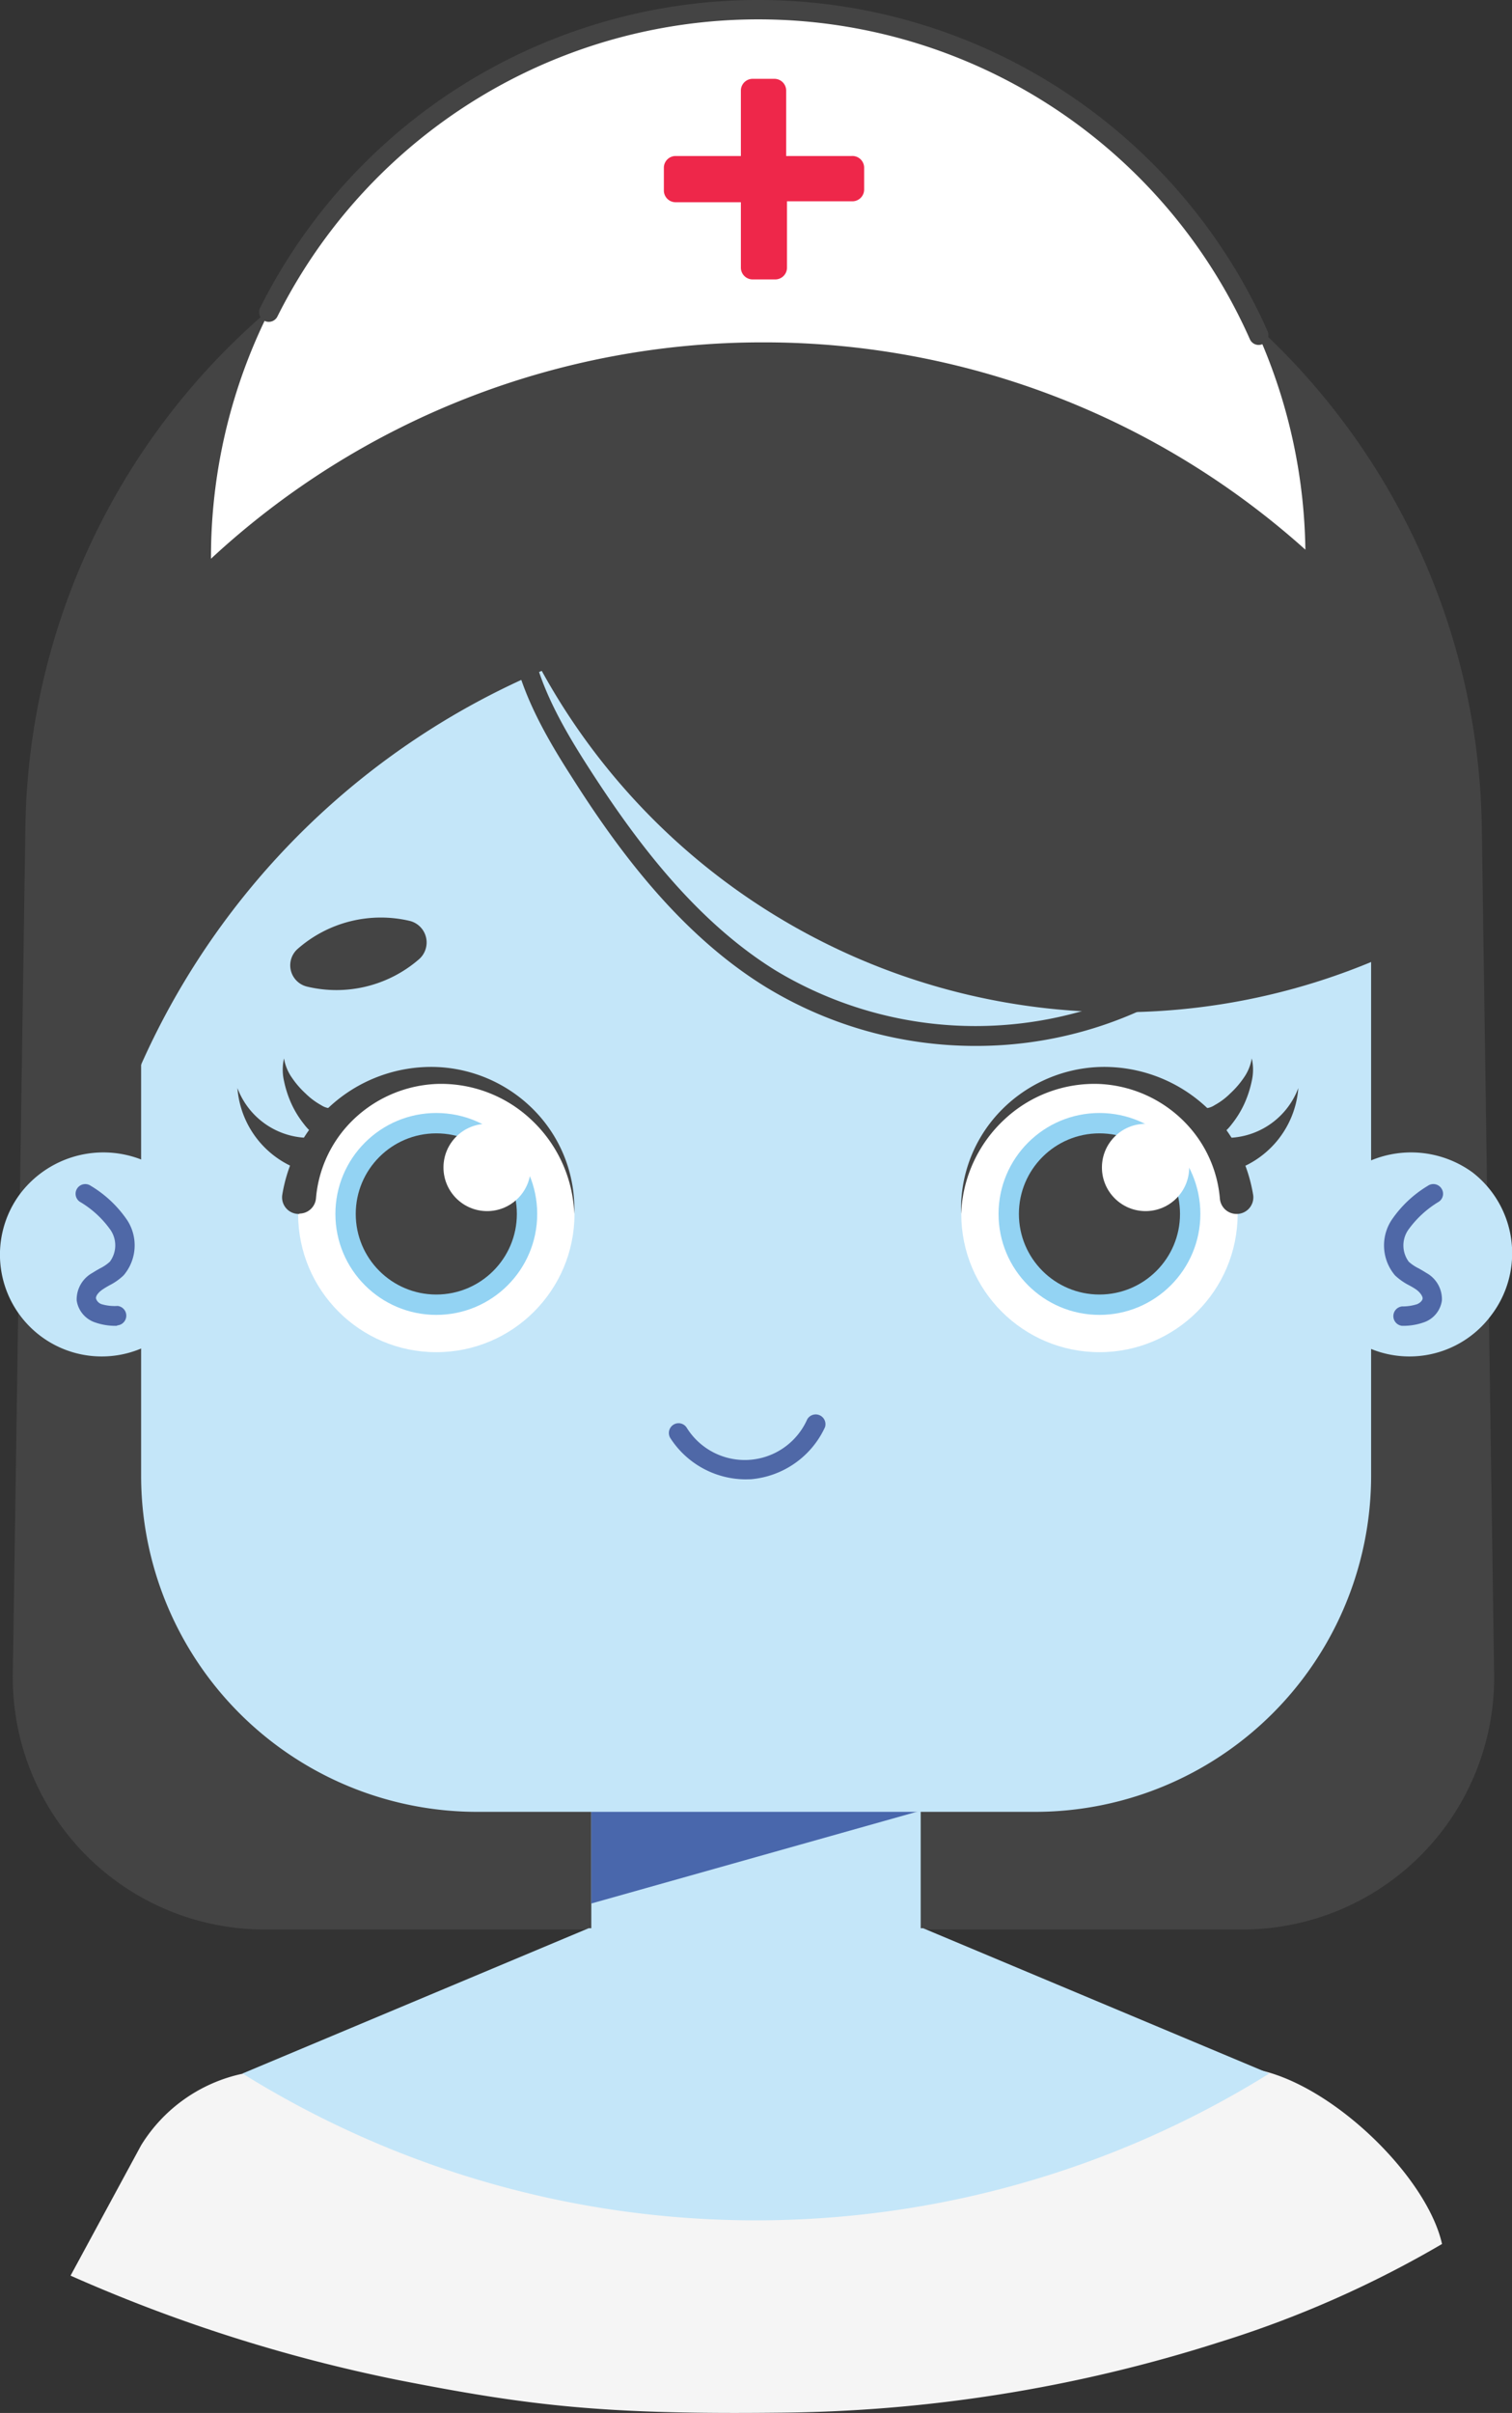
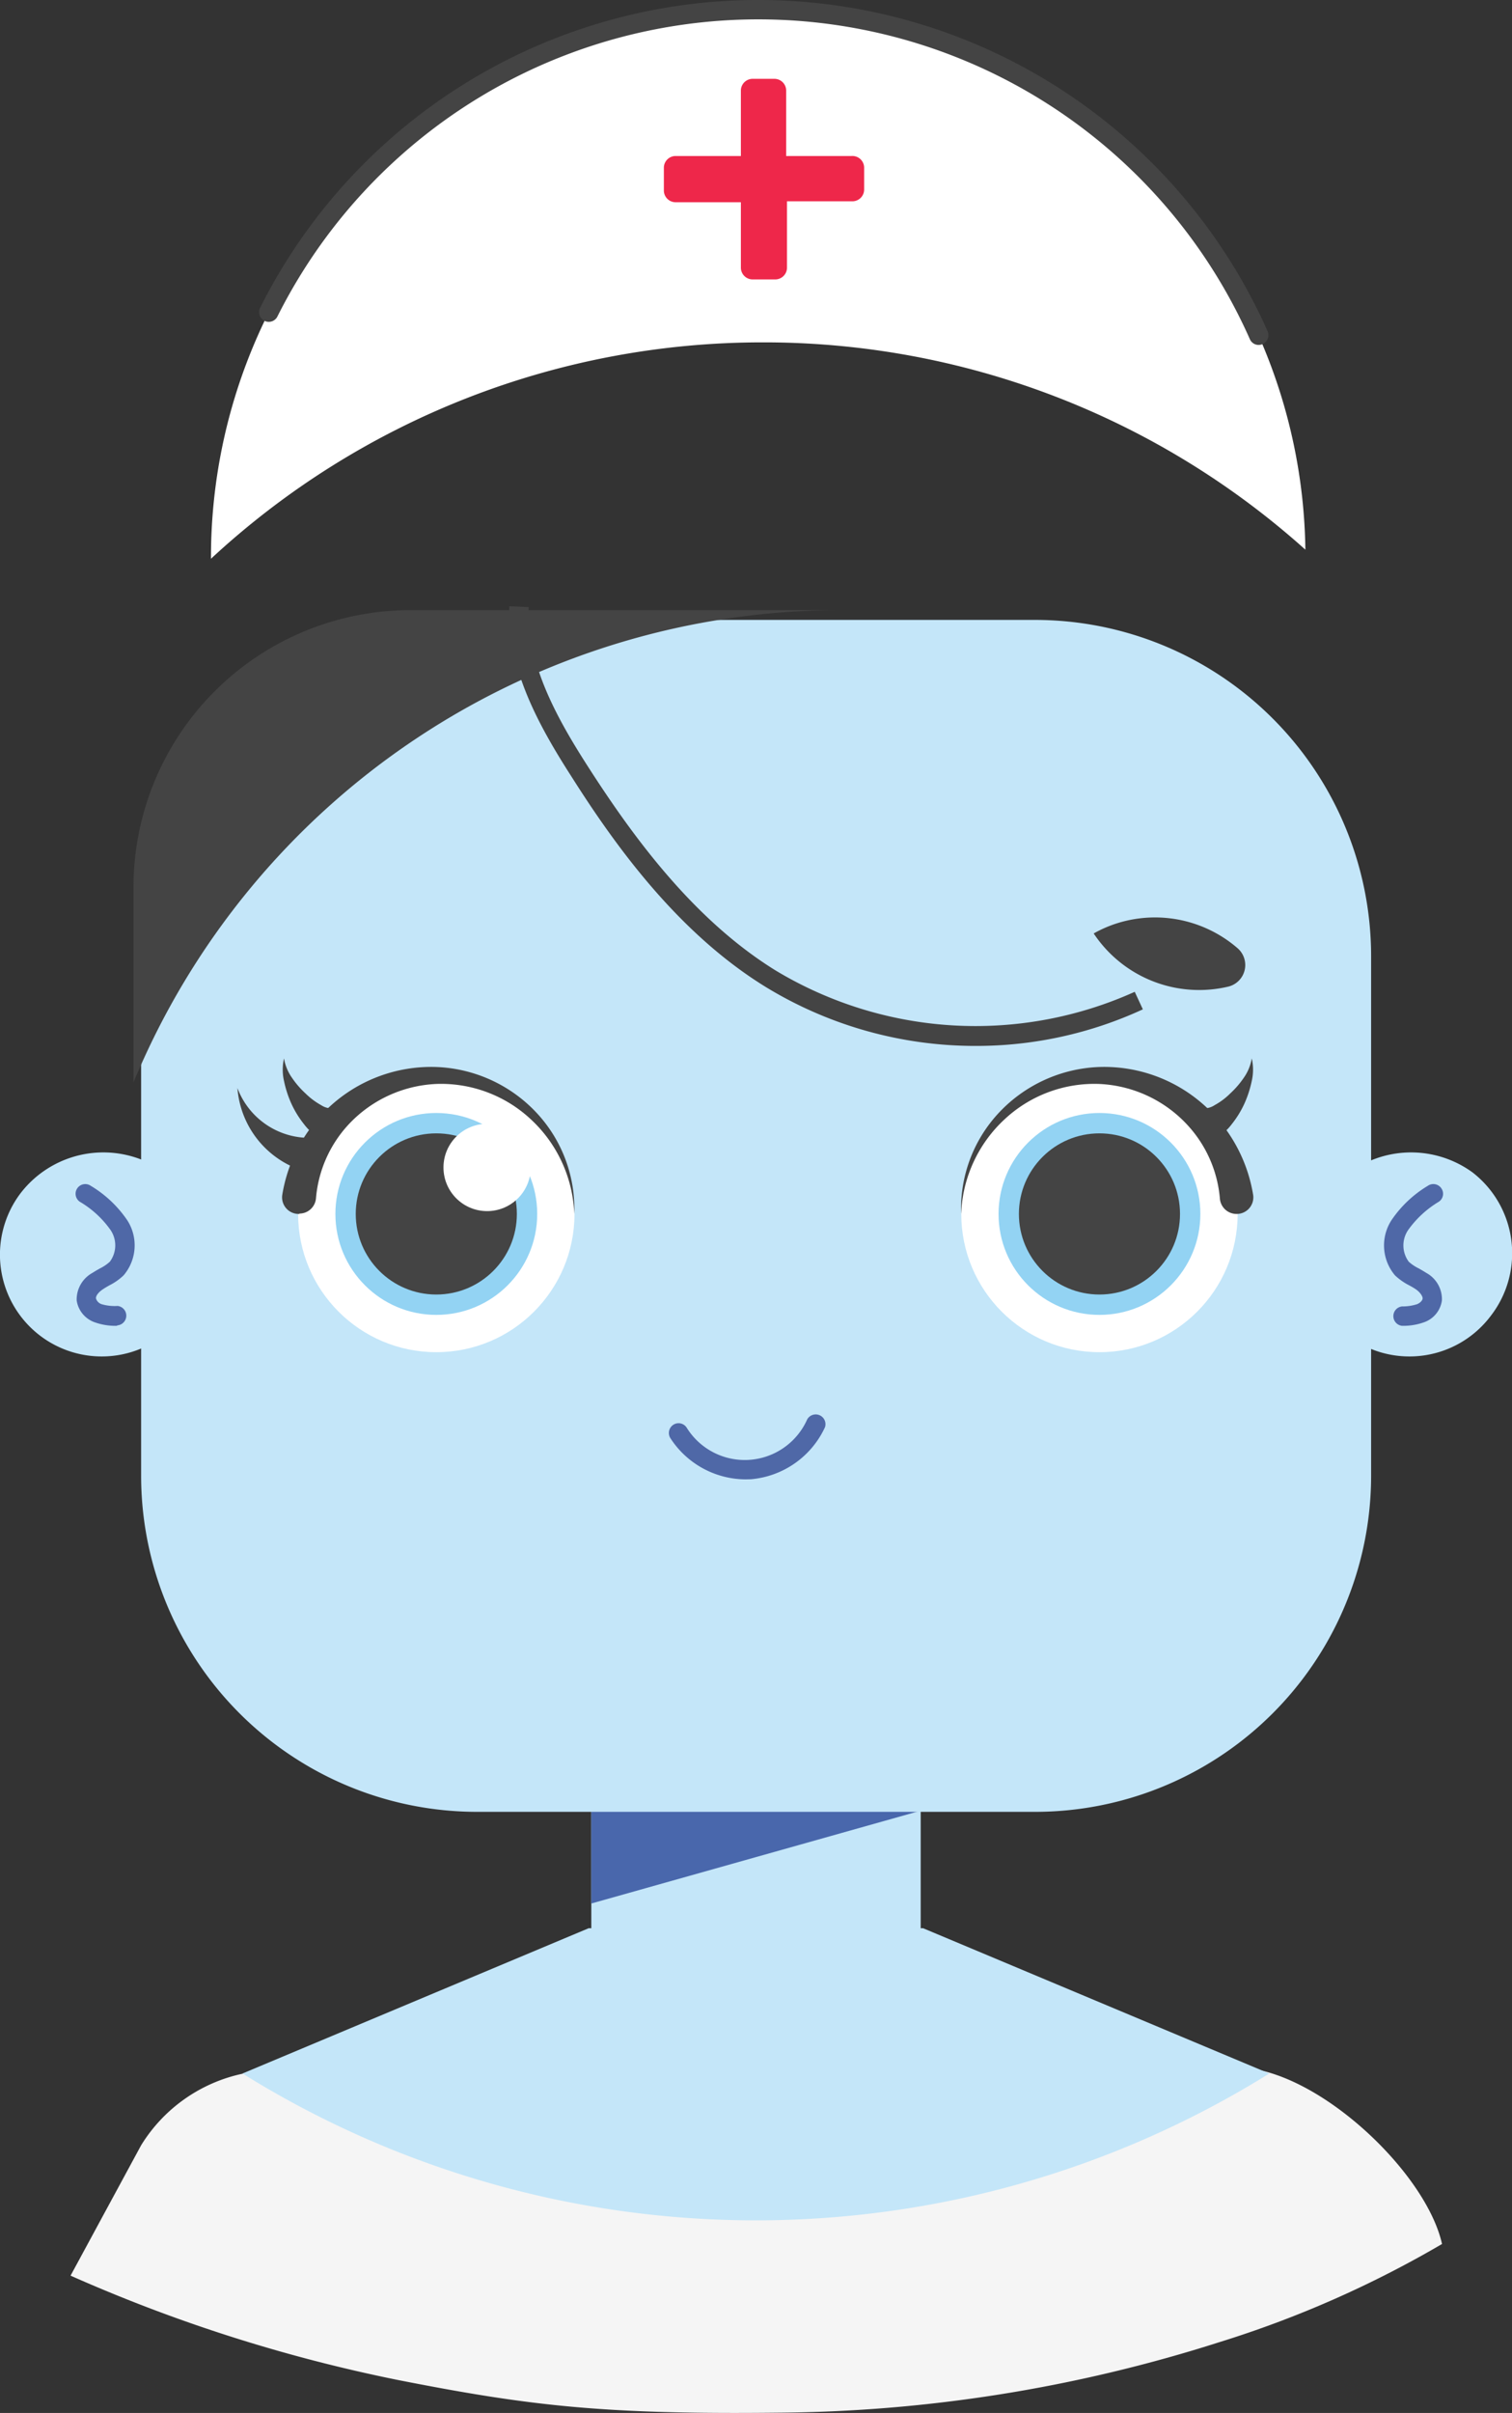
<svg xmlns="http://www.w3.org/2000/svg" viewBox="0 0 128.57 205.09">
  <rect x="0" y="0" width="128.57" height="205.09" fill="#333333" stroke="none" />
  <title>Asset 13</title>
  <g id="Layer_2" data-name="Layer 2">
    <g id="arm_right" data-name="arm right">
-       <path d="M105.64,164a21.41,21.41,0,0,0,21.41-21.72L126,70.2A58.85,58.85,0,0,0,67.14,12.32H61A58.85,58.85,0,0,0,2.16,70.2L1.09,142.28A21.41,21.41,0,0,0,22.5,164Z" style="fill:#444" />
      <path d="M122.62,190.73c-1.39-6.22-10.8-15-17.44-15a13.83,13.83,0,0,0-10.11,4.37h-62a13.77,13.77,0,0,0-2.66-2.17A13.41,13.41,0,0,0,12,182.34L6,193.42a133.89,133.89,0,0,0,27.89,8.88c11,2.16,17.35,2.93,32.18,2.77a126.23,126.23,0,0,0,37.63-6A90.57,90.57,0,0,0,122.62,190.73Z" style="fill:#f5f5f5" />
      <rect x="50.28" y="144.12" width="28.01" height="28.01" style="fill:#c4e6f9" />
      <polygon points="78.29 153.9 50.28 161.79 50.28 144.12 78.29 144.12 78.29 153.9" style="fill:#4967ac" />
      <path d="M78.49,163.89H50.06L20.62,176.24h0a82.59,82.59,0,0,0,87.31,0h0Z" style="fill:#c4e6f9" />
      <path d="M88,154H40.57A28.58,28.58,0,0,1,12,125.41V81.28A28.59,28.59,0,0,1,40.57,52.69H88a28.59,28.59,0,0,1,28.59,28.59v44.13A28.58,28.58,0,0,1,88,154Z" style="fill:#c4e6f9" />
      <path d="M71.48,51.86H34.91A23.56,23.56,0,0,0,11.35,75.42V92A65.1,65.1,0,0,1,71.48,51.86Z" style="fill:#444" />
-       <path d="M94.47,52.27H43.74A56,56,0,0,0,118,81.16V75.83A23.55,23.55,0,0,0,94.47,52.27Z" style="fill:#444" />
      <path d="M83.05,88.9a34.2,34.2,0,0,1-17.92-5C57.71,79.34,52.39,72,48.59,66c-2.86-4.45-5.48-9.28-5.28-14.47l1.65.07c-.19,4.73,2.3,9.29,5,13.5,3.71,5.78,8.89,13,16,17.39a32.94,32.94,0,0,0,30.53,1.81l.69,1.49A33.77,33.77,0,0,1,83.05,88.9Z" style="fill:#444" />
      <path d="M15.59,111.81A8.65,8.65,0,0,1,1.71,101.47,8.88,8.88,0,0,1,14,99.64,8.7,8.7,0,0,1,15.59,111.81Z" style="fill:#c4e6f9" />
      <path d="M9.91,112.69h0A5.23,5.23,0,0,1,8,112.37a2.33,2.33,0,0,1-1.48-1.84,2.58,2.58,0,0,1,1.34-2.34c.2-.13.41-.25.62-.37a3.59,3.59,0,0,0,.86-.58,2.33,2.33,0,0,0,.07-2.68,8.41,8.41,0,0,0-2.63-2.42.82.82,0,0,1,.94-1.35,9.86,9.86,0,0,1,3.11,2.94,3.93,3.93,0,0,1-.32,4.67,5,5,0,0,1-1.23.86c-.17.1-.35.2-.51.31-.39.25-.63.57-.61.79a.74.74,0,0,0,.48.49A3.91,3.91,0,0,0,10,111a.83.83,0,0,1,0,1.65Z" style="fill:#4f68a7" />
      <path d="M126.79,111.81a8.65,8.65,0,0,1-13.88-10.34,8.88,8.88,0,0,1,12.29-1.83A8.69,8.69,0,0,1,126.79,111.81Z" style="fill:#c4e6f9" />
      <path d="M119.22,112.69a.83.83,0,0,1,0-1.65,4,4,0,0,0,1.28-.19c.26-.11.46-.31.47-.49s-.22-.54-.6-.79c-.16-.11-.34-.21-.52-.31a5.19,5.19,0,0,1-1.23-.86,3.94,3.94,0,0,1-.31-4.67,9.83,9.83,0,0,1,3.1-2.94.82.82,0,0,1,1.15.21.81.81,0,0,1-.21,1.14,8.68,8.68,0,0,0-2.62,2.42,2.33,2.33,0,0,0,.06,2.68,3.66,3.66,0,0,0,.87.58c.21.12.42.24.62.37a2.55,2.55,0,0,1,1.33,2.34,2.3,2.3,0,0,1-1.47,1.84,5.23,5.23,0,0,1-1.85.32Z" style="fill:#4f68a7" />
      <path d="M63.38,125.74A7.66,7.66,0,0,1,57,122.23a.83.83,0,0,1,.27-1.14.82.82,0,0,1,1.13.27,5.81,5.81,0,0,0,10.24-.72.83.83,0,0,1,1.51.67,7.66,7.66,0,0,1-6.3,4.42Z" style="fill:#4f68a7" />
      <circle cx="93.49" cy="103.18" r="11.75" style="fill:#fff" />
      <path d="M105.15,103.18a1.41,1.41,0,0,0,1.41-1.61,13.08,13.08,0,0,0-4-7.48,12.74,12.74,0,0,0-9.09-3.4,12.31,12.31,0,0,0-8.56,3.92,11.93,11.93,0,0,0-3.18,8.57,11.53,11.53,0,0,1,3.7-8.05,11.19,11.19,0,0,1,8-3A10.86,10.86,0,0,1,101,95.65a10.51,10.51,0,0,1,2.73,6.22,1.42,1.42,0,0,0,1.4,1.31Z" style="fill:#444" />
      <circle cx="93.49" cy="103.18" r="8.58" style="fill:#93d3f3" />
      <circle cx="93.49" cy="103.18" r="6.85" style="fill:#444" />
-       <path d="M104.4,99.63a8,8,0,0,0,6-7.15A6.53,6.53,0,0,1,104,96.71Z" style="fill:#444" />
+       <path d="M104.4,99.63A6.53,6.53,0,0,1,104,96.71Z" style="fill:#444" />
      <path d="M102.74,97.05a4.44,4.44,0,0,0,2-1.5,8.36,8.36,0,0,0,1.09-1.78,9.26,9.26,0,0,0,.61-1.89,4.29,4.29,0,0,0,0-1.92,4,4,0,0,1-.68,1.65,7.62,7.62,0,0,1-1.14,1.32,5.88,5.88,0,0,1-1.33,1,1.69,1.69,0,0,1-1.13.27Z" style="fill:#444" />
      <path d="M93,79.34a10.49,10.49,0,0,1,2.73-1.07,10.73,10.73,0,0,1,9.5,2.32,1.89,1.89,0,0,1-.75,3.26h0A10.77,10.77,0,0,1,93,79.34Z" style="fill:#444" />
-       <circle cx="97.41" cy="99.23" r="3.71" style="fill:#fff" />
      <circle cx="37.1" cy="103.18" r="11.75" style="fill:#fff" />
      <path d="M25.44,103.18A1.41,1.41,0,0,1,24,101.57a13.08,13.08,0,0,1,4-7.48,12.74,12.74,0,0,1,9.09-3.4,12.3,12.3,0,0,1,8.56,3.92,11.93,11.93,0,0,1,3.18,8.57,11.53,11.53,0,0,0-3.7-8.05,11.19,11.19,0,0,0-8-3,10.86,10.86,0,0,0-7.53,3.49,10.51,10.51,0,0,0-2.73,6.22,1.42,1.42,0,0,1-1.4,1.31Z" style="fill:#444" />
      <circle cx="37.1" cy="103.18" r="8.58" style="fill:#93d3f3" />
      <circle cx="37.1" cy="103.18" r="6.85" style="fill:#444" />
      <path d="M26.19,99.63a8,8,0,0,1-6-7.15,6.53,6.53,0,0,0,6.33,4.23Z" style="fill:#444" />
      <path d="M27.85,97.05a4.44,4.44,0,0,1-2-1.5,8.36,8.36,0,0,1-1.09-1.78,9.26,9.26,0,0,1-.61-1.89,4.29,4.29,0,0,1,0-1.92,4,4,0,0,0,.68,1.65,7.62,7.62,0,0,0,1.14,1.32,6.11,6.11,0,0,0,1.33,1,1.69,1.69,0,0,0,1.13.27Z" style="fill:#444" />
-       <path d="M35.62,81.54a1.89,1.89,0,0,0-.75-3.26h0a10.72,10.72,0,0,0-9.59,2.4,1.86,1.86,0,0,0,.84,3.18h0A10.72,10.72,0,0,0,35.62,81.54Z" style="fill:#444" />
      <circle cx="41.42" cy="99.23" r="3.71" style="fill:#fff" />
      <path d="M64.89,29.1h0A68.92,68.92,0,0,1,111,46.72,46.53,46.53,0,0,0,64.48.82h0A46.54,46.54,0,0,0,17.94,47.36v.13A68.93,68.93,0,0,1,64.89,29.1Z" style="fill:#fff" />
      <path d="M107.35,29.25a.81.81,0,0,1-1.07-.42A45.73,45.73,0,0,0,23.59,26.9a.82.82,0,0,1-1.08.38h0a.83.83,0,0,1-.39-1.12,47.38,47.38,0,0,1,85.67,2,.83.83,0,0,1-.44,1.09Z" style="fill:#444" />
      <path d="M72.41,13.26H66.85V7.7a1,1,0,0,0-1-1H64a1,1,0,0,0-1,1v5.56H57.45a1,1,0,0,0-1,1v1.93a1,1,0,0,0,1,1H63v5.56a1,1,0,0,0,1,1h1.92a1,1,0,0,0,1-1V17.11h5.56a1,1,0,0,0,1-1V14.22A1,1,0,0,0,72.41,13.26Z" style="fill:#ee274a" />
    </g>
  </g>
</svg>